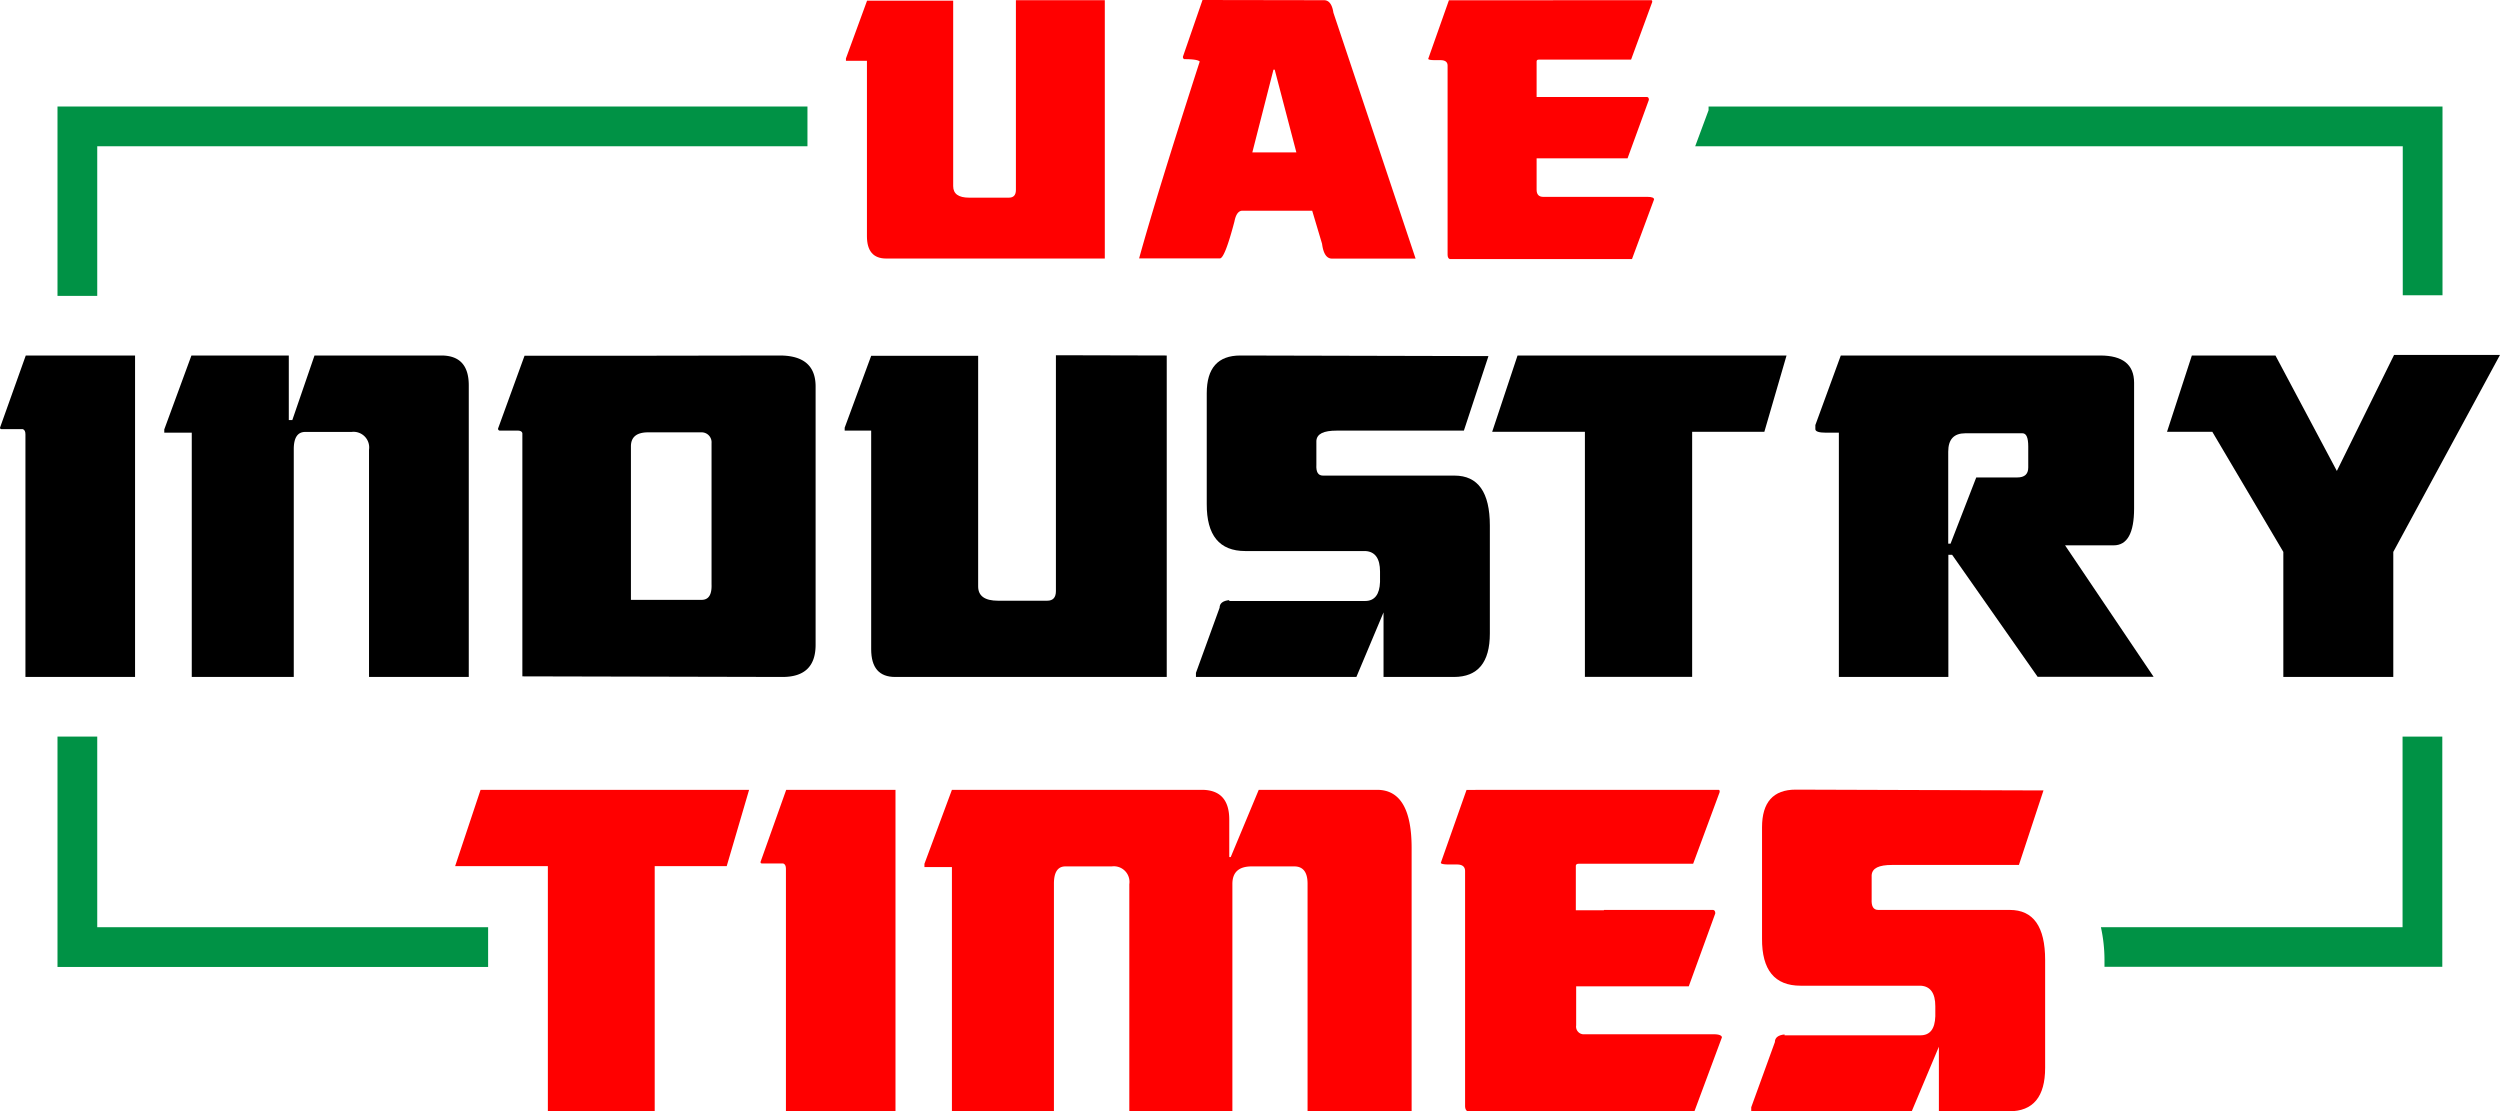
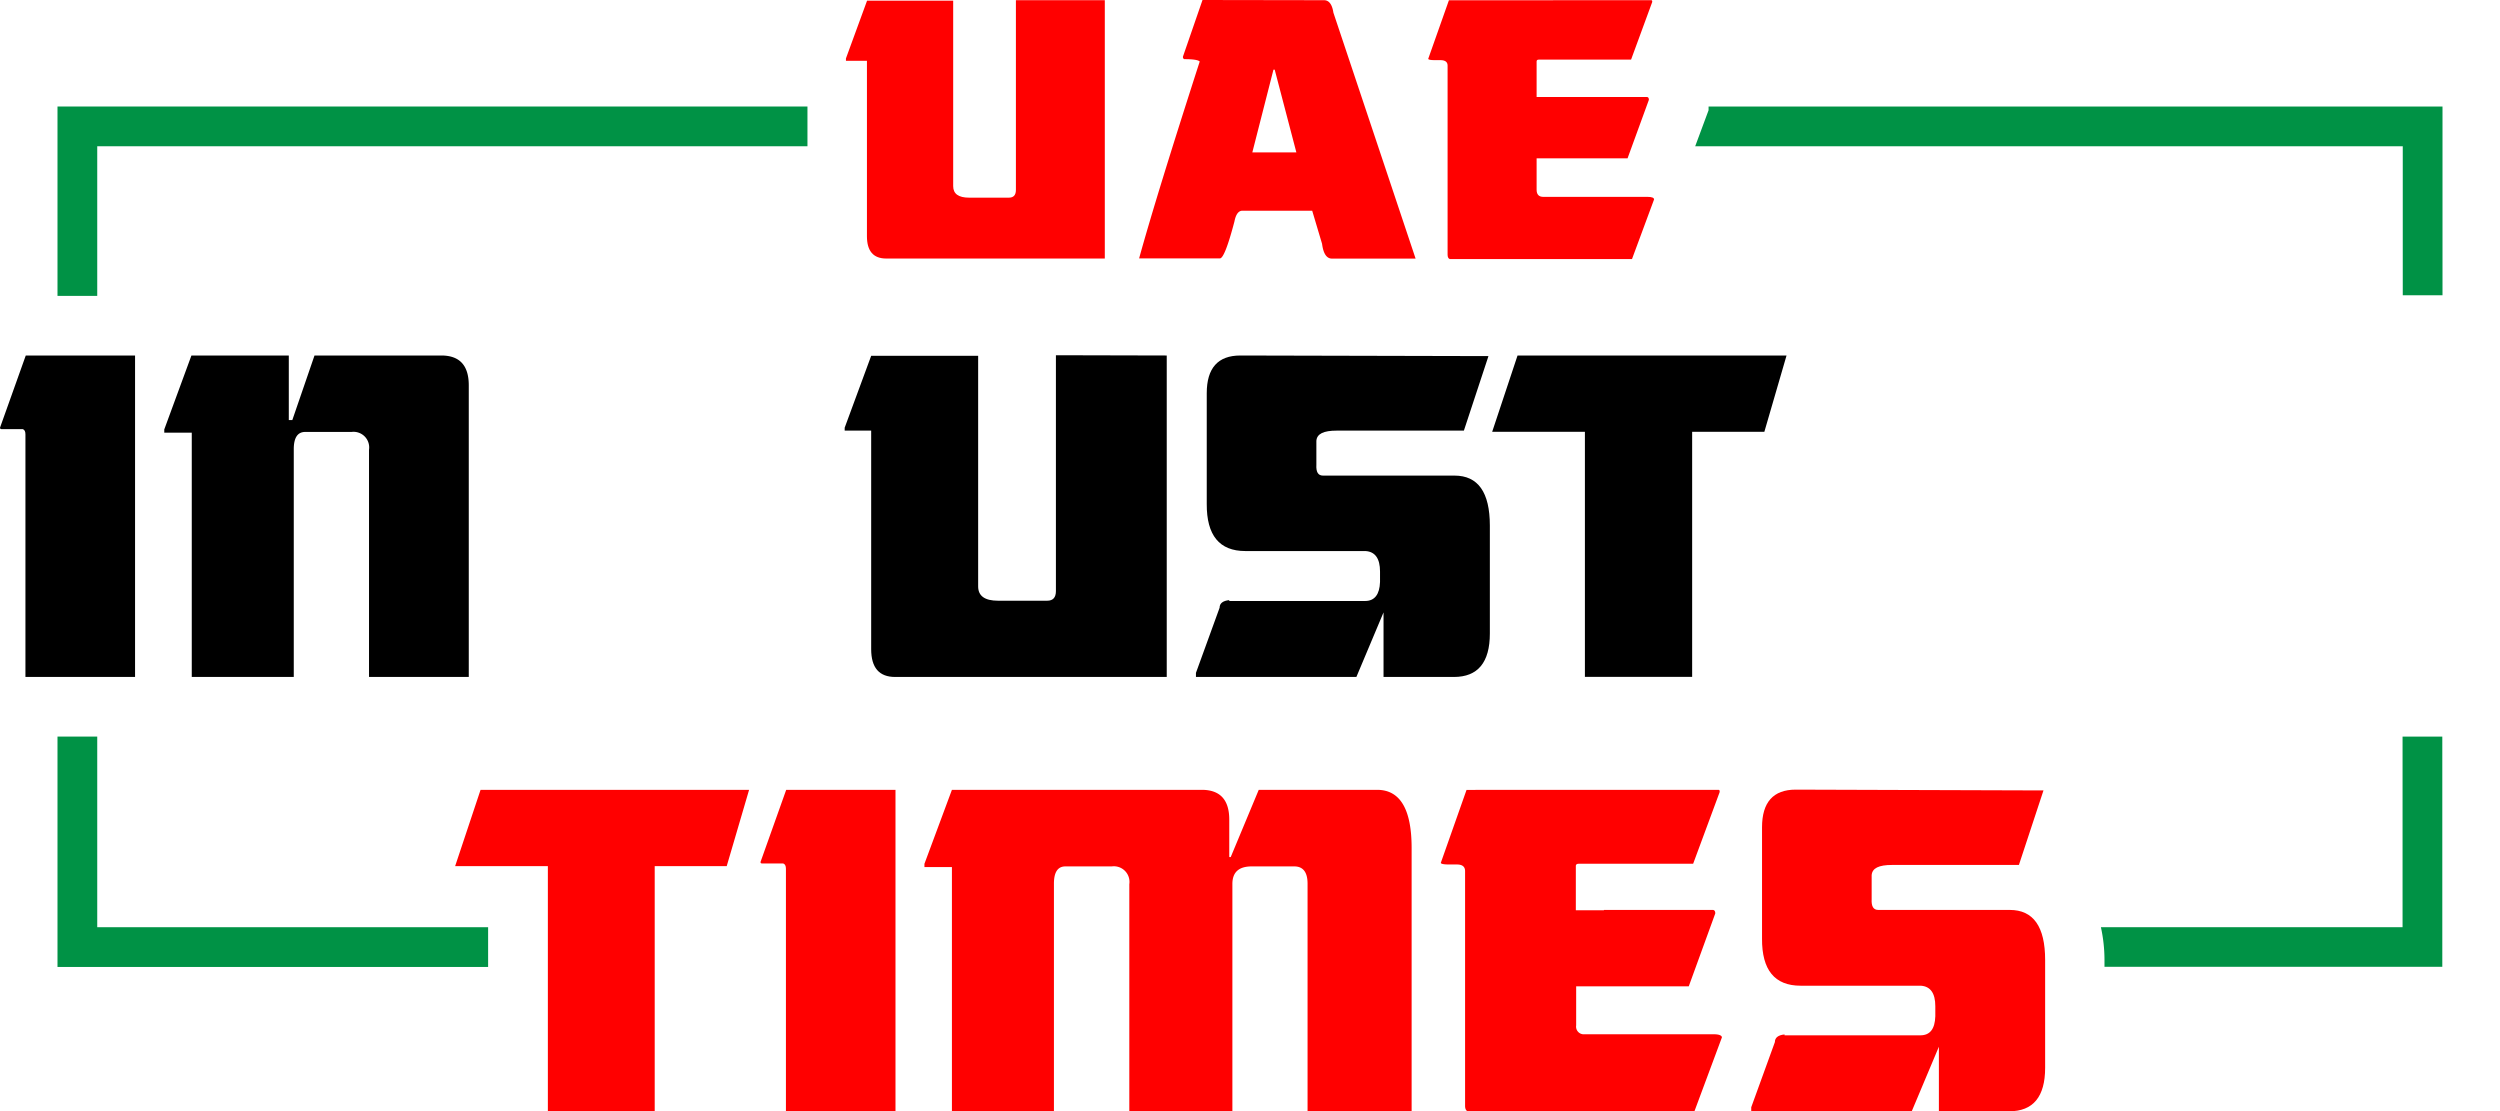
<svg xmlns="http://www.w3.org/2000/svg" id="Layer_1" data-name="Layer 1" viewBox="0 0 377.42 167.78" version="1.1" width="377.42" height="167.78">
  <defs id="defs4">
    <style id="style2">.cls-1{fill:#009245;}.cls-2{fill:red;}</style>
  </defs>
  <title id="title6">Fictional Publication Logos 73</title>
  <polygon class="cls-1" points="374.03,138.18 374.03,160.68 380.03,160.68 380.03,132.18 269.23,132.18 269.23,132.74 267.21,138.18 " id="polygon8" transform="translate(-11.29,-116.1)" />
  <polygon class="cls-1" points="25.97,227.3 19.97,227.3 19.97,262.08 84.98,262.08 84.98,256.08 25.97,256.08 " id="polygon10" transform="translate(-11.29,-116.1)" />
  <polygon class="cls-1" points="133.19,138.18 133.19,132.18 19.97,132.18 19.97,160.77 25.97,160.77 25.97,138.18 " id="polygon12" transform="translate(-11.29,-116.1)" />
  <path class="cls-1" d="m 362.71,111.2 v 28.78 h -45.54 a 23.17,23.17 0 0 1 0.54,4.92 v 1.06 h 51 V 111.2 Z" id="path14" />
  <path class="cls-2" d="m 166.79,0.03 v 39 h -33 q -2.91,0 -2.91,-3.37 V 9.18 h -3.17 V 8.82 L 130.9,0.1 h 13 v 28 c 0,1.16 0.8,1.74 2.41,1.74 h 6 c 0.71,0 1.06,-0.39 1.06,-1.17 V 0.03 Z" id="path16" />
  <path class="cls-2" d="m 199.88,0.03 c 0.75,0 1.23,0.62 1.42,1.88 l 12.41,37.13 h -12.63 c -0.8,0 -1.3,-0.75 -1.49,-2.23 l -1.49,-5 h -10.53 c -0.59,0 -1,0.54 -1.21,1.63 q -1.46,5.56 -2.19,5.57 h -12.2 q 2.58,-9.36 9.15,-29.72 c -0.22,-0.24 -1,-0.36 -2.35,-0.36 A 0.36,0.36 0 0 1 178.6,8.51 L 181.54,0 Z m -7.63,10.49 -3.19,12.49 h 6.65 l -3.27,-12.49 z" id="path18" />
  <path class="cls-2" d="m 249.29,0.03 c 0.12,0 0.16,0.09 0.14,0.28 L 246.24,9 h -13.91 c -0.21,0 -0.33,0.06 -0.35,0.25 v 5.39 h 3.4 v 0 h 13.23 c 0.22,0 0.32,0.15 0.32,0.43 l -3.22,8.83 h -13.73 v 4.75 c 0,0.71 0.34,1.07 1,1.07 h 15.73 q 1,0 1,0.39 l -3.33,9 h -27.52 c -0.22,-0.09 -0.32,-0.32 -0.32,-0.67 V 9.9 c 0,-0.52 -0.33,-0.8 -1,-0.82 h -0.92 c -0.68,0 -1,-0.07 -1,-0.21 l 3.12,-8.83 z" id="path20" />
  <path d="M 20.39,102.2 H 3.84 V 65.58 c 0,-0.44 -0.13,-0.7 -0.39,-0.79 H 0.27 C 0.09,64.79 0,64.72 0,64.57 l 3.89,-10.9 h 16.5 z" id="path22" />
  <path d="M 70.77,102.2 H 55.71 V 67.9 a 2.36,2.36 0 0 0 -2.64,-2.69 h -7 c -1.14,0 -1.72,0.87 -1.72,2.6 V 102.2 H 28.95 V 65.32 H 24.8 v -0.49 l 4.1,-11.16 h 14.7 v 9.75 h 0.53 l 3.35,-9.75 h 19.15 q 4.14,0 4.14,4.5 z" id="path24" />
-   <path d="m 117.71,53.67 q 5.42,0 5.42,4.68 v 39 c 0,3.24 -1.67,4.85 -5,4.85 l -39.27,-0.09 v -36.7 c -0.06,-0.27 -0.3,-0.4 -0.71,-0.4 h -2.7 A 0.28,0.28 0 0 1 75.19,64.7 l 4,-11 h 15.4 v 0 h 4.24 v 0 z m -22.9,10.1 v 0 h -0.18 v 0 z m 0.44,26.79 h 10.67 q 1.59,0 1.5,-2.34 V 66.9 a 1.5,1.5 0 0 0 -1.45,-1.63 h -8.12 c -1.74,0 -2.6,0.71 -2.6,2.12 z" id="path26" />
  <path d="m 176.14,53.67 v 48.53 h -41 c -2.41,0 -3.62,-1.39 -3.62,-4.19 v -33 h -4 v -0.44 l 4,-10.85 h 16.15 v 34.81 q 0,2.16 3,2.16 h 7.42 c 0.88,0 1.32,-0.48 1.32,-1.46 v -35.6 z" id="path28" />
  <path d="M 224.71,53.76 221,65.01 h -19.19 c -2,0 -3,0.48 -3.08,1.54 v 3.62 c -0.06,1.09 0.26,1.63 1,1.63 h 19.85 q 5.34,0 5.34,7.55 v 16.28 q 0,6.57 -5.43,6.57 h -10.62 v -9.75 l -4.1,9.75 h -24.22 v -0.62 l 3.57,-9.83 c 0,-0.68 0.52,-1.06 1.46,-1.15 v 0.13 h 20.51 c 1.44,0 2.19,-1 2.25,-2.87 v -1.58 c 0,-1.95 -0.73,-3 -2.2,-3.09 H 188 q -5.86,0 -5.82,-7.11 V 59.36 q 0,-5.69 5.07,-5.69 z" id="path30" />
  <path d="m 269.71,53.67 -3.35,11.52 h -10.9 v 37 h -16.19 v -37 h -14 l 3.83,-11.52 z" id="path32" />
-   <path d="m 317.06,53.67 q 5.11,0 5.12,4.1 v 19 q 0,5.56 -3.09,5.56 h -7.33 l 13.37,19.85 H 307.62 L 294.71,83.76 h -0.57 V 102.2 H 277.61 V 65.32 h -2 c -1,0 -1.55,-0.18 -1.55,-0.53 v -0.62 l 3.84,-10.5 z m -22.94,14.52 v 13.89 h 0.35 l 3.88,-10 h 6.18 c 1.12,0 1.67,-0.5 1.67,-1.5 v -3.17 c 0,-1.36 -0.29,-2 -0.88,-2 h -8.61 c -1.74,0 -2.59,0.92 -2.59,2.78 z" id="path34" />
-   <path d="m 377.42,53.58 -16.11,29.74 v 18.88 h -16.6 V 83.32 L 333.99,65.19 h -6.84 l 3.75,-11.52 h 12.62 l 9.27,17.43 8.64,-17.52 z" id="path36" />
  <path class="cls-2" d="m 113.09,119.24 -3.38,11.52 H 98.84 v 37 H 82.71 v -37 h -14 l 3.84,-11.52 z" id="path38" />
  <path class="cls-2" d="m 135.19,167.77 h -16.54 v -36.62 c 0,-0.44 -0.14,-0.7 -0.4,-0.79 h -3.18 c -0.17,0 -0.26,-0.07 -0.26,-0.22 l 3.88,-10.9 h 16.5 z" id="path40" />
  <path class="cls-2" d="m 207.9,119.24 q 5.2,0 5.21,8.74 v 39.79 H 197.4 V 133.4 c 0,-1.73 -0.68,-2.6 -2,-2.6 h -6.44 c -1.94,0 -2.91,0.88 -2.91,2.65 v 34.32 h -15.56 v -34.28 a 2.36,2.36 0 0 0 -2.65,-2.69 h -7 c -1.15,0 -1.73,0.87 -1.73,2.6 v 34.37 h -15.4 V 130.9 h -4.15 v -0.49 l 4.15,-11.17 h 37.72 c 2.76,0 4.15,1.5 4.15,4.5 v 5.65 h 0.22 l 4.23,-10.15 z" id="path42" />
  <path class="cls-2" d="m 259.44,119.24 c 0.14,0 0.2,0.12 0.17,0.35 l -4,10.81 h -17.26 c -0.27,0 -0.42,0.08 -0.45,0.31 v 6.71 h 4.24 v -0.05 h 16.42 c 0.26,0 0.39,0.18 0.39,0.53 l -4,11 h -17 v 5.91 a 1.16,1.16 0 0 0 1.28,1.33 h 19.48 c 0.82,0 1.24,0.19 1.24,0.48 l -4.15,11.16 h -34.22 c -0.26,-0.11 -0.4,-0.39 -0.4,-0.84 v -35.43 q 0,-1 -1.23,-1 h -1.15 c -0.85,0 -1.28,-0.09 -1.28,-0.26 l 3.88,-11 z" id="path44" />
  <path class="cls-2" d="m 308.5,119.33 -3.71,11.25 h -19.15 c -2,0 -3,0.48 -3.08,1.54 v 3.62 c -0.06,1.09 0.26,1.63 1,1.63 h 19.85 q 5.34,0 5.34,7.55 v 16.28 q 0,6.57 -5.43,6.57 h -10.61 v -9.75 l -4.1,9.75 h -24.23 v -0.61 l 3.57,-9.84 c 0,-0.68 0.52,-1.06 1.46,-1.15 v 0.13 h 20.51 c 1.44,0 2.19,-0.95 2.25,-2.87 v -1.53 c 0,-1.95 -0.73,-3 -2.2,-3.09 h -18.14 q -5.87,0 -5.82,-7.11 v -16.8 q 0,-5.68 5.07,-5.69 z" id="path46" />
</svg>